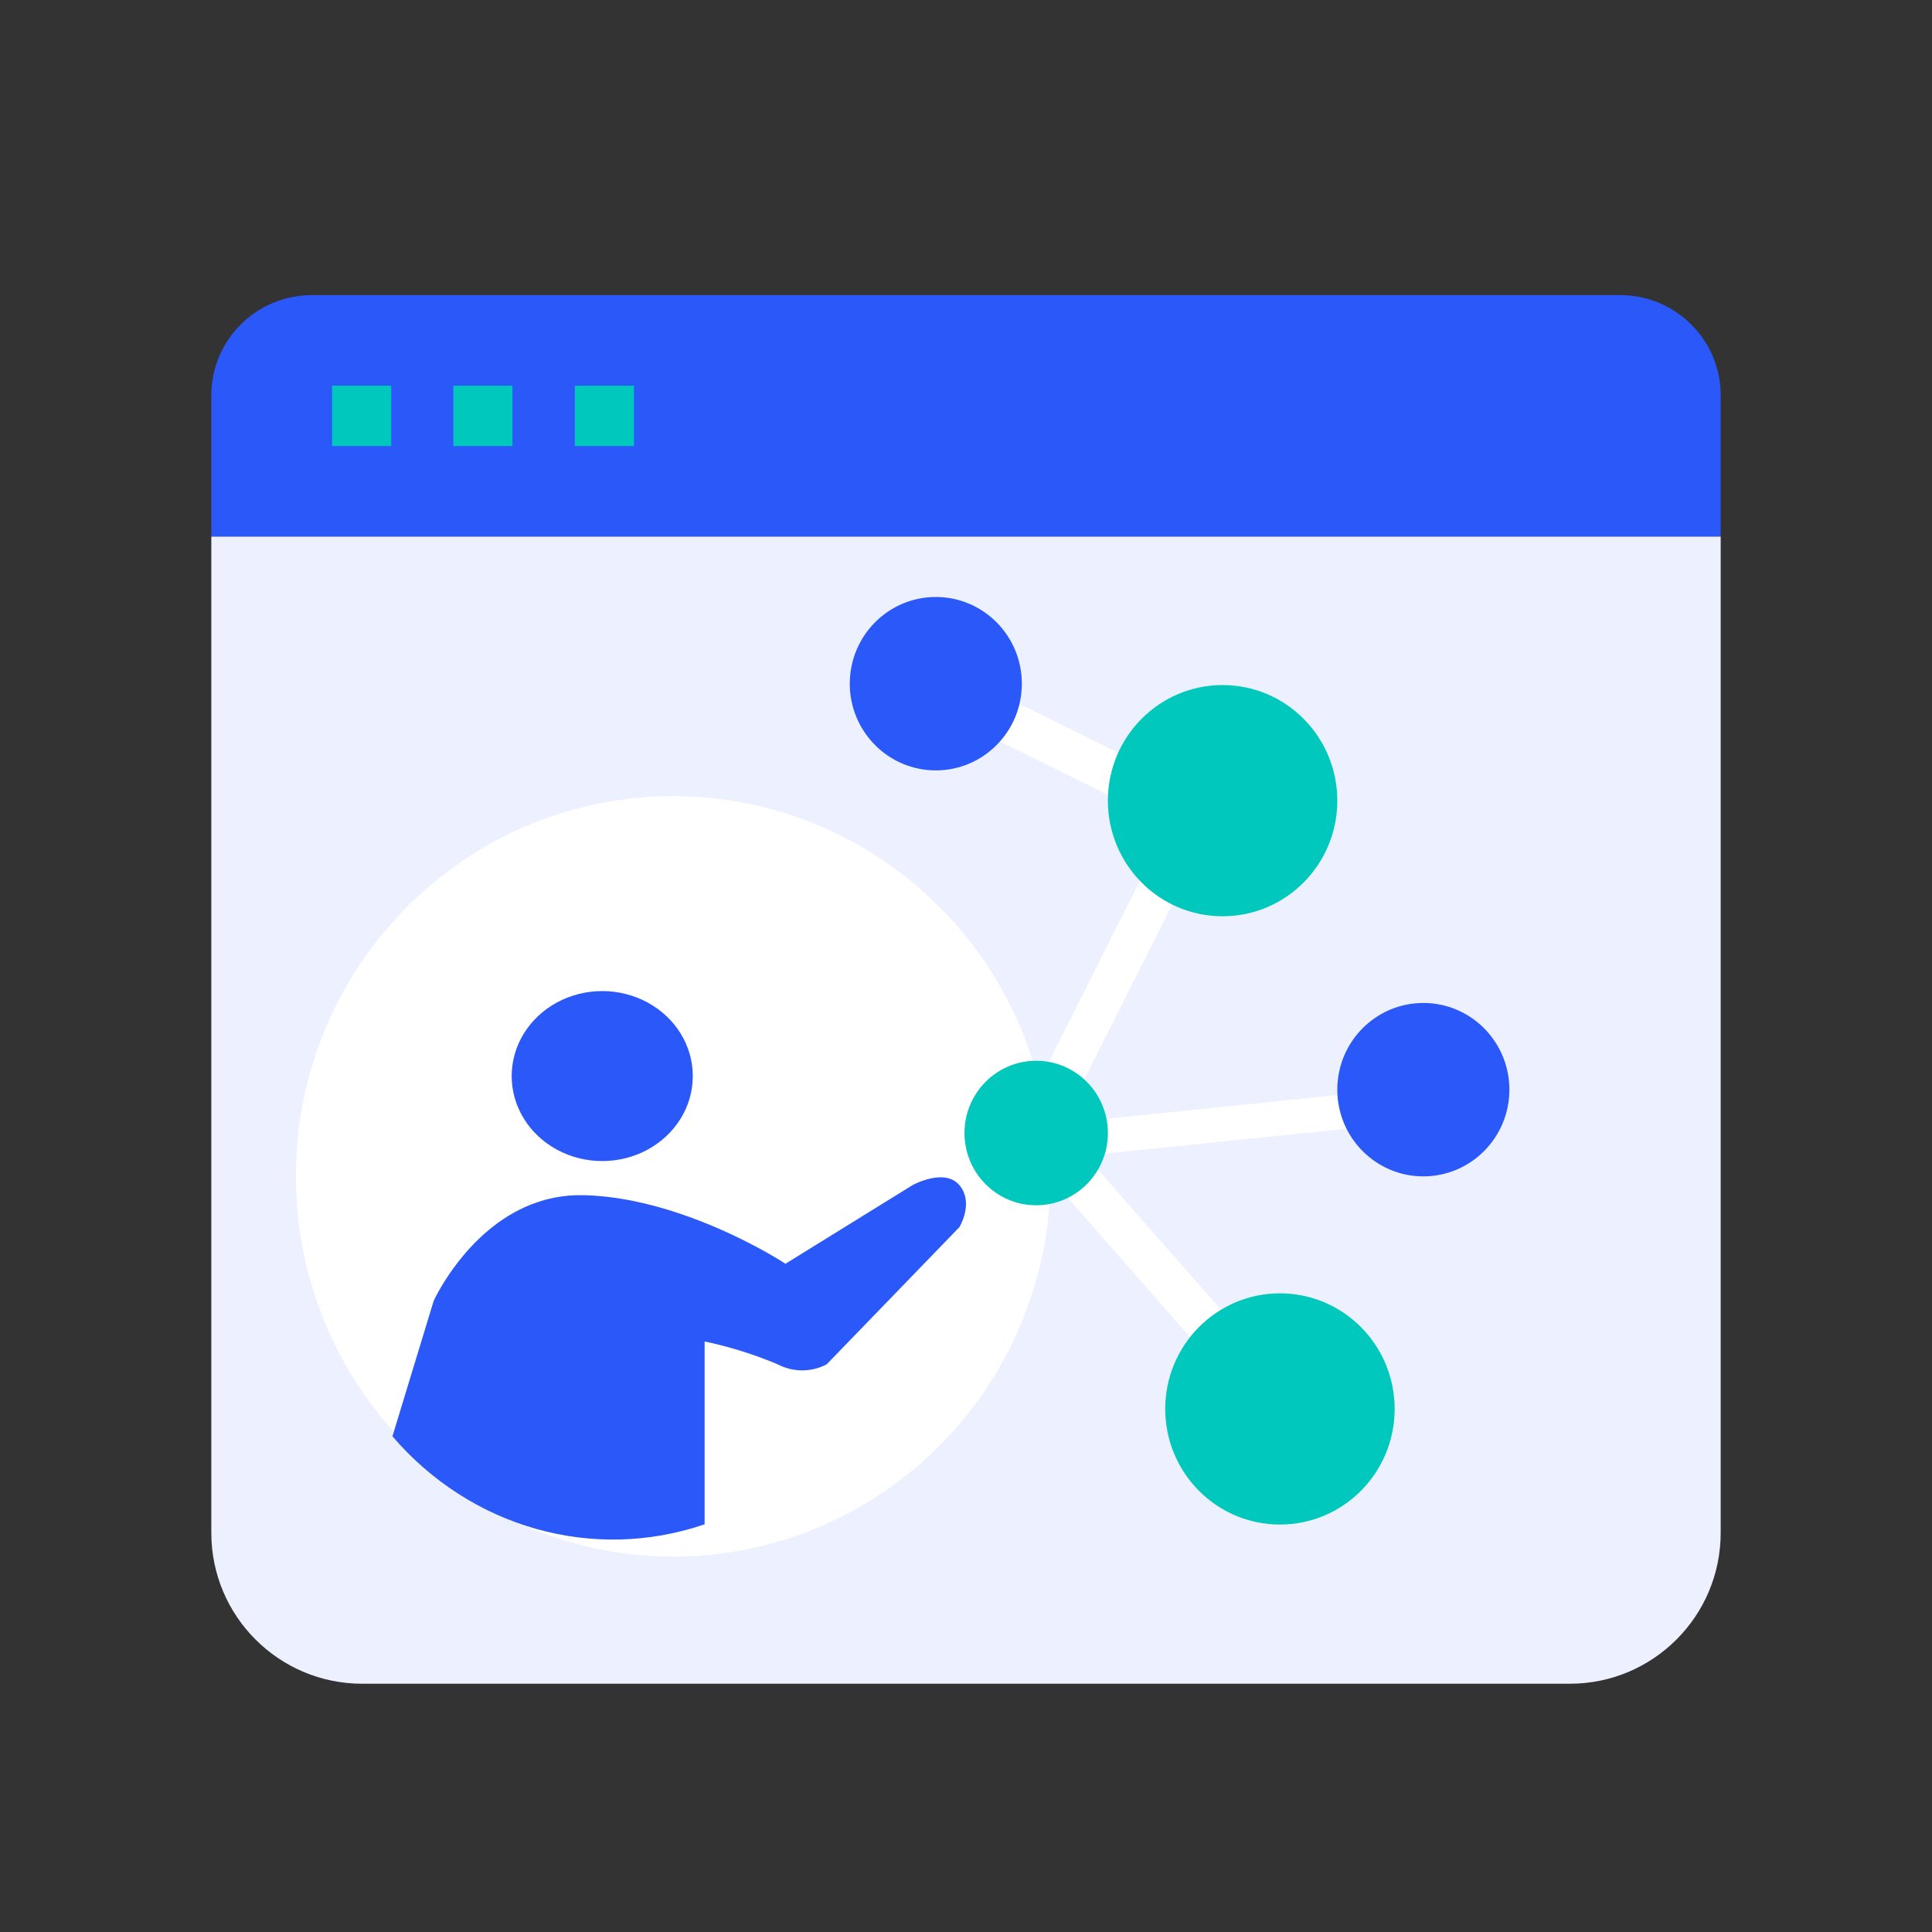
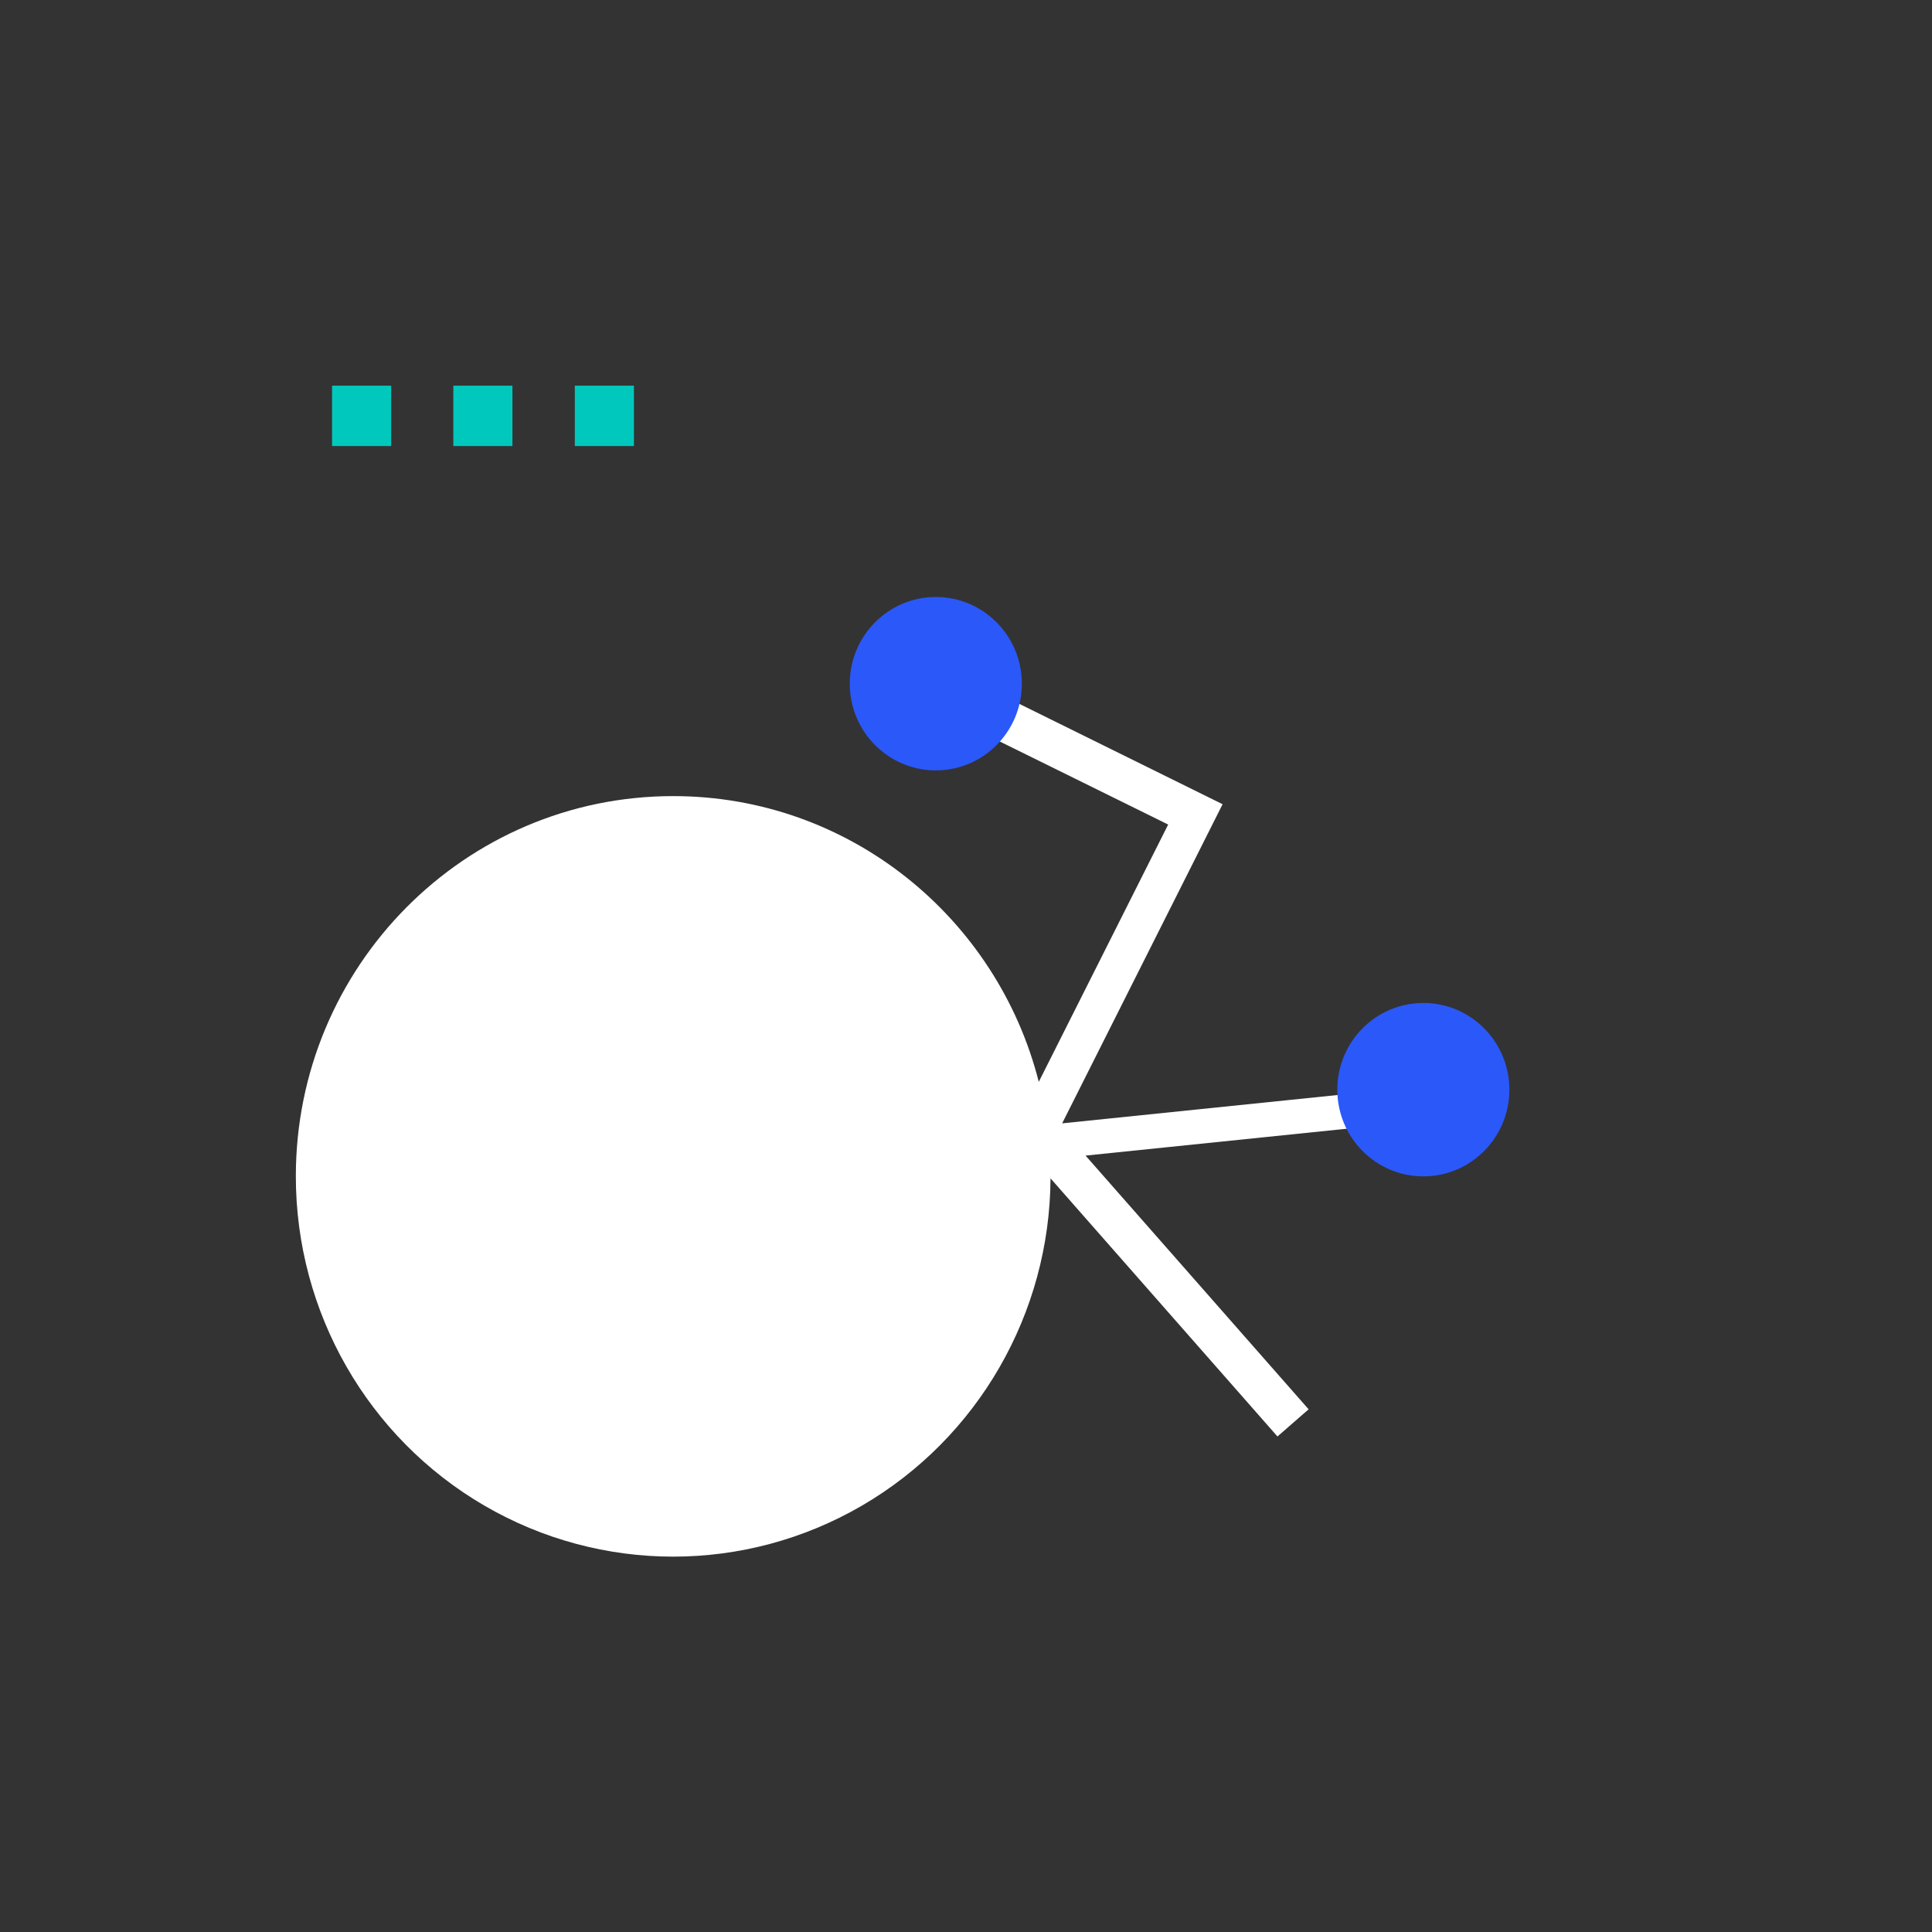
<svg xmlns="http://www.w3.org/2000/svg" width="1024px" height="1024px" viewBox="0 0 1024 1024" version="1.1">
  <rect x="0" y="0" width="1024" height="1024" fill="#333333" stroke="none" />
  <title>自动加微</title>
  <g id="自动加微" stroke="none" stroke-width="1" fill="none" fill-rule="evenodd">
-     <rect id="矩形" x="0" y="0" width="1024" height="1024" />
-     <path d="M165.333,156.418 L858.667,156.418 C888.122,156.418 912,180.197 912,209.53 L912,284.418 L112,284.418 L112,209.53 C112,180.197 135.878,156.418 165.333,156.418 Z" id="路径" fill="#2B58F9" fill-rule="nonzero" />
-     <path d="M112,284.418 L912,284.418 L912,812.418 C912,856.601 876.183,892.418 832,892.418 L192,892.418 C147.817,892.418 112,856.601 112,812.418 L112,284.418 L112,284.418 Z" id="路径" fill="#ECF0FF" fill-rule="nonzero" />
    <path d="M176,204.418 L207.335,204.418 L207.335,236.418 L176,236.418 L176,204.418 Z M240.269,204.418 L271.604,204.418 L271.604,236.418 L240.269,236.418 L240.269,204.418 Z M304.665,204.418 L336,204.418 L336,236.418 L304.665,236.418 L304.665,204.418 Z" id="形状" fill="#00C8BD" fill-rule="nonzero" />
    <path d="M489.051,347.783 L648,426.252 L562.966,595.398 L736.49,577.547 L739.2,595.633 L575.366,612.487 L693.6,746.962 L677.078,761.359 L556.797,624.545 C556.43,696.15 518.381,762.217 456.8,798.046 C394.92,834.049 318.68,834.049 256.8,798.046 C194.92,762.043 156.8,695.506 156.8,623.5 C156.8,512.188 246.343,421.952 356.8,421.952 C450.093,421.952 528.466,486.323 550.571,573.395 L619.156,437.025 L480.8,368.794 L489.051,347.783 Z" id="路径" fill="#FFFFFF" fill-rule="nonzero" />
-     <path d="M508.476,628.146 C512.044,632.343 512.401,637.277 511.714,641.434 L511.616,641.983 C511.599,642.074 511.582,642.164 511.563,642.254 L511.449,642.789 L511.449,642.789 L511.326,643.312 L511.326,643.312 L511.194,643.823 C511.171,643.907 511.149,643.99 511.125,644.073 L510.983,644.565 L510.983,644.565 L510.835,645.043 L510.835,645.043 L510.683,645.505 L510.683,645.505 L510.449,646.17 L510.449,646.17 L510.212,646.797 L510.212,646.797 L510.053,647.193 L510.053,647.193 L509.742,647.927 L509.742,647.927 L509.445,648.58 L509.445,648.58 L509.108,649.272 L509.108,649.272 L508.877,649.719 L508.877,649.719 L508.616,650.195 L508.616,650.195 L508.476,650.436 L508.476,650.436 L438.154,723.12 C429.975,727.403 420.365,727.403 412.186,723.12 C399.656,717.843 386.695,713.788 373.463,711.006 L373.463,807.918 C314.409,828.068 249.636,809.811 208,761.279 L229.832,689.564 L230.112,688.969 L230.112,688.969 L230.462,688.253 L230.462,688.253 L230.773,687.634 L230.773,687.634 L231.147,686.908 C231.215,686.778 231.285,686.644 231.358,686.506 L231.826,685.63 L231.826,685.63 L232.357,684.66 L232.357,684.66 L232.951,683.603 L232.951,683.603 L233.608,682.463 C242.559,667.143 267.516,632.436 309.461,633.476 C344.415,634.342 379.078,649.437 399.06,659.897 L400.862,660.849 C401.156,661.005 401.445,661.16 401.731,661.314 L403.404,662.22 L403.404,662.22 L404.987,663.092 L404.987,663.092 L406.478,663.925 C406.718,664.061 406.955,664.195 407.188,664.327 L408.535,665.098 L408.535,665.098 L409.784,665.822 L409.784,665.822 L410.933,666.498 L410.933,666.498 L412.46,667.411 L412.46,667.411 L413.746,668.194 L413.746,668.194 L414.782,668.836 L414.782,668.836 L415.761,669.455 L415.761,669.455 L416.323,669.818 L416.323,669.818 L483.677,628.135 L483.677,628.135 L484.138,627.894 L484.138,627.894 L484.848,627.544 L484.848,627.544 L485.477,627.25 L485.477,627.25 L486.023,627.006 L486.023,627.006 L486.628,626.746 L486.628,626.746 L487.288,626.475 L487.288,626.475 L487.999,626.197 C488.08,626.166 488.163,626.135 488.246,626.104 L488.756,625.918 L488.756,625.918 L489.284,625.732 L489.284,625.732 L489.831,625.549 L489.831,625.549 L490.393,625.37 L490.393,625.37 L490.971,625.196 C491.068,625.168 491.166,625.14 491.265,625.112 L491.863,624.948 C491.963,624.922 492.065,624.895 492.166,624.869 L492.782,624.719 C492.885,624.695 492.989,624.671 493.093,624.648 L493.724,624.514 C498.8,623.489 504.671,623.668 508.476,628.146 Z M295.198,531.323 C310.05,523.275 328.35,523.275 343.202,531.323 C358.054,539.371 367.203,554.244 367.2,570.339 C367.203,586.434 358.054,601.307 343.202,609.355 C328.35,617.403 310.05,617.403 295.198,609.355 C280.346,601.307 271.197,586.434 271.2,570.339 C271.197,554.244 280.346,539.371 295.198,531.323 Z" id="形状" fill="#2B58F9" fill-rule="nonzero" />
-     <path d="M678.4,685.5 C711.979,685.5 739.2,712.932 739.2,746.771 C739.2,780.61 711.979,808.041 678.4,808.041 C644.821,808.041 617.6,780.61 617.6,746.771 C617.6,712.932 644.821,685.5 678.4,685.5 Z M549.2,562.23 C570.187,562.23 587.2,579.375 587.2,600.524 C587.2,621.673 570.187,638.818 549.2,638.818 C528.213,638.818 511.2,621.673 511.2,600.524 C511.2,579.375 528.213,562.23 549.2,562.23 Z M648,363.1 C681.579,363.1 708.8,390.532 708.8,424.371 C708.8,458.21 681.579,485.641 648,485.641 C614.421,485.641 587.2,458.21 587.2,424.371 C587.2,390.532 614.421,363.1 648,363.1 Z" id="形状" fill="#00C8BD" fill-rule="nonzero" />
    <path d="M754.4,531.594 C779.584,531.594 800,552.168 800,577.547 C800,602.926 779.584,623.5 754.4,623.5 C729.216,623.5 708.8,602.926 708.8,577.547 C708.8,552.168 729.216,531.594 754.4,531.594 Z M496,316.418 C521.184,316.418 541.6,336.992 541.6,362.371 C541.6,387.75 521.184,408.324 496,408.324 C470.816,408.324 450.4,387.75 450.4,362.371 C450.4,336.992 470.816,316.418 496,316.418 Z" id="形状" fill="#2B58F9" fill-rule="nonzero" />
  </g>
</svg>